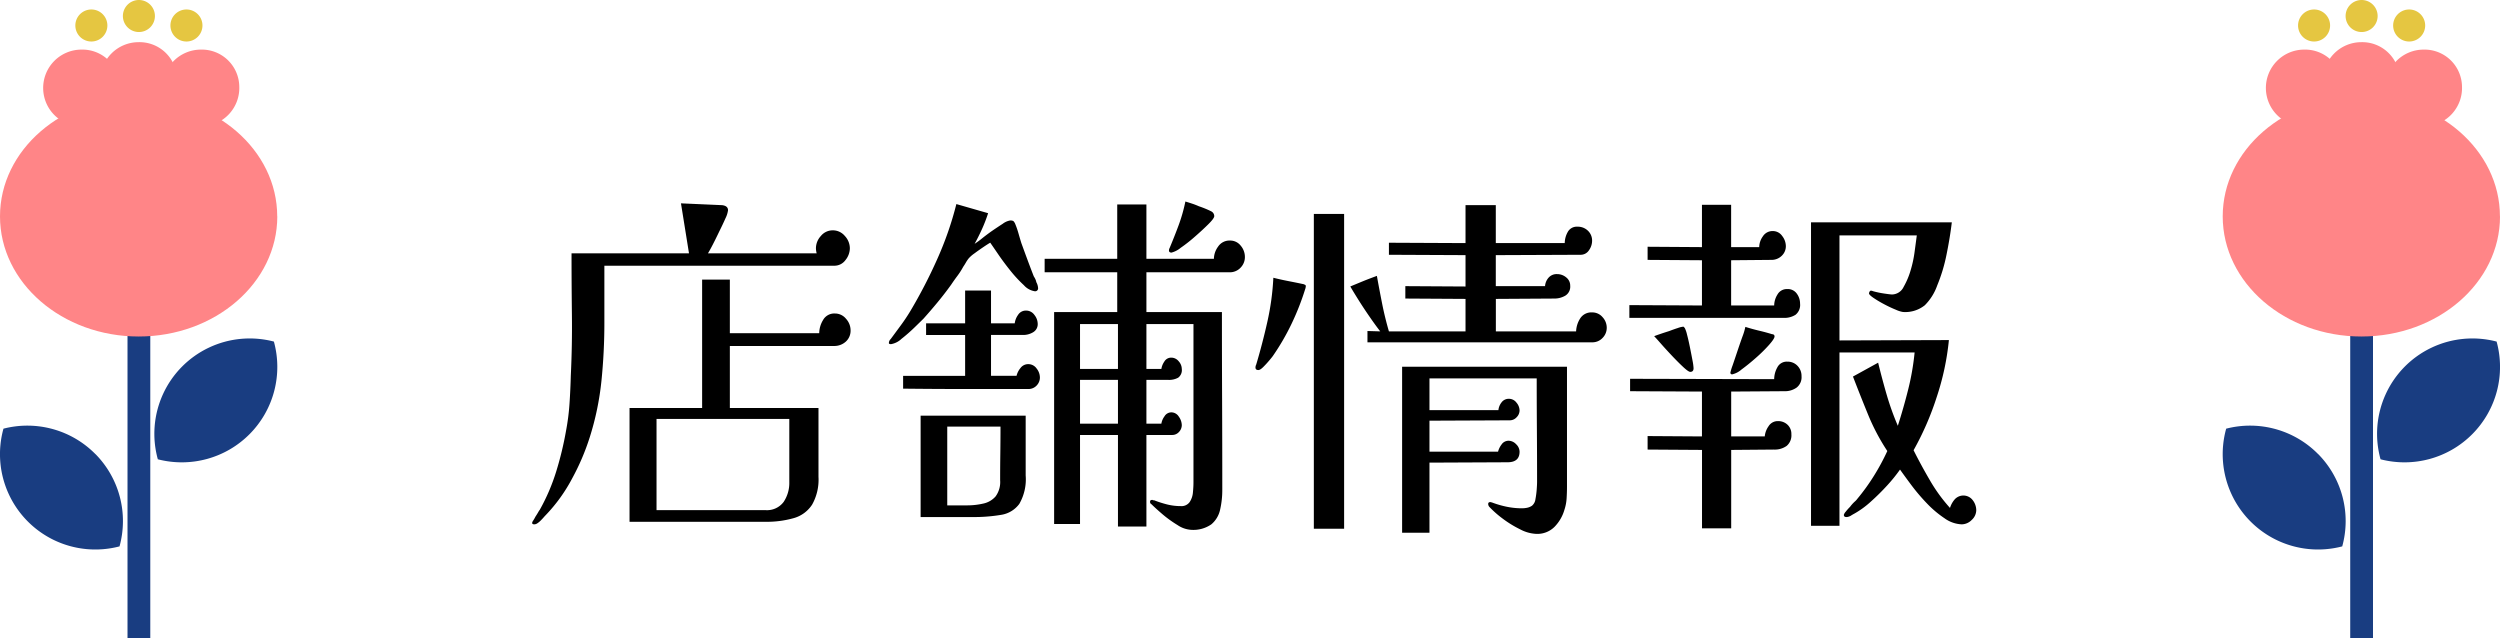
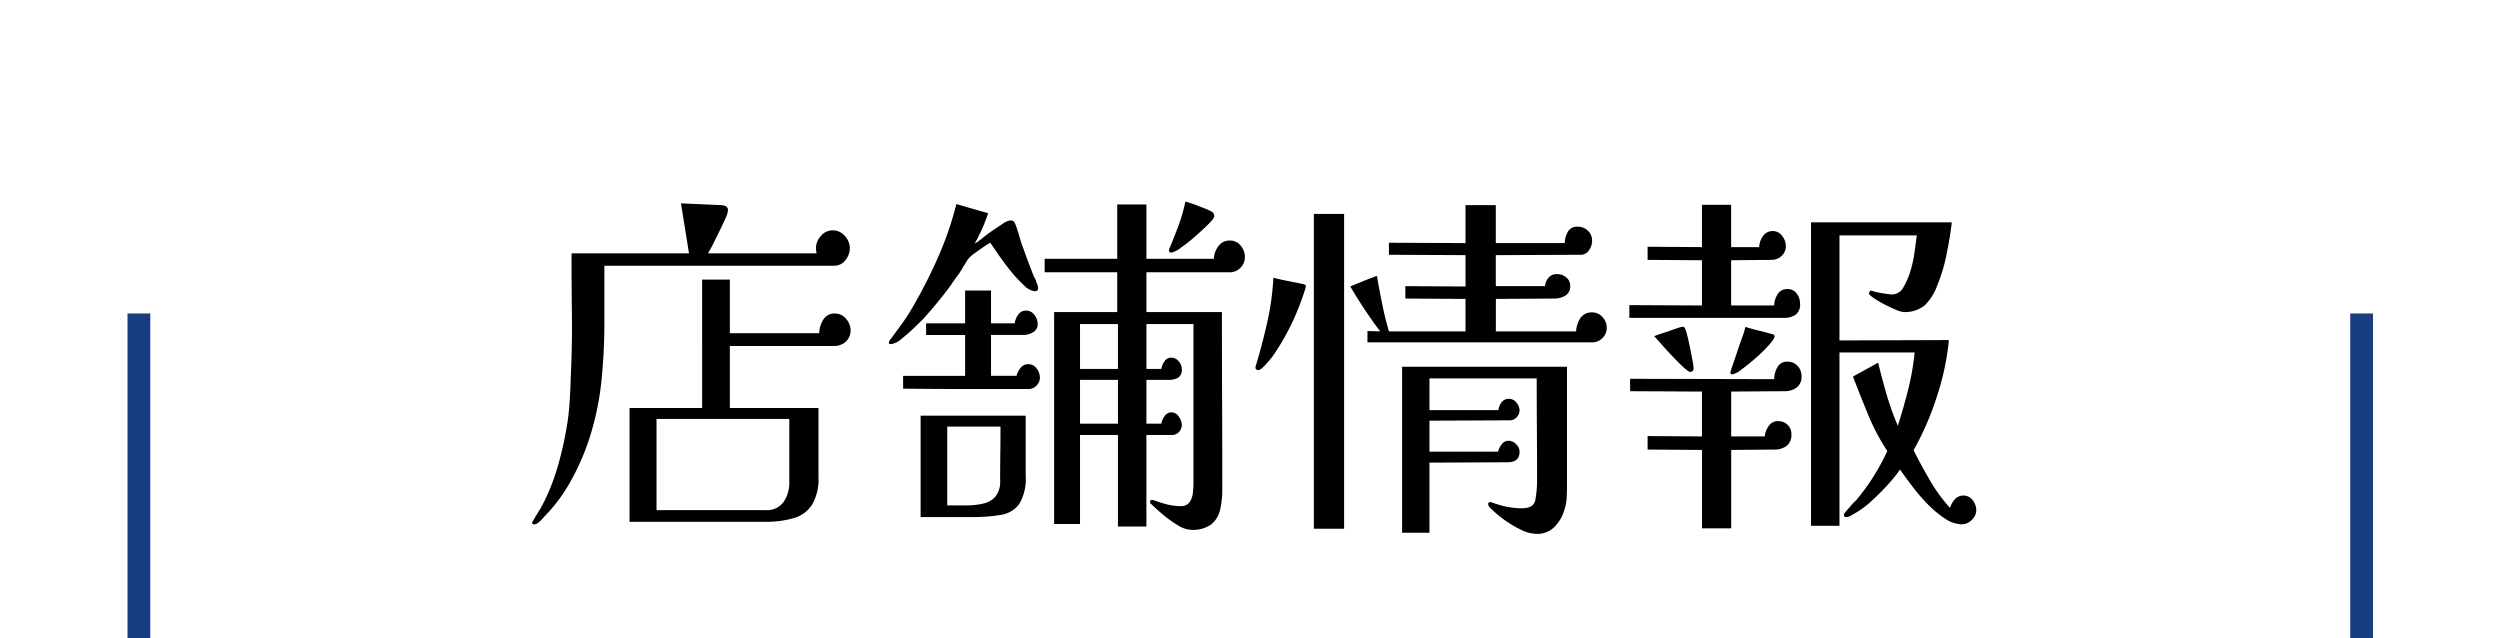
<svg xmlns="http://www.w3.org/2000/svg" width="205.611" height="52.504" viewBox="0 0 205.611 52.504">
  <defs>
    <clipPath id="clip-path">
-       <rect id="長方形_820" data-name="長方形 820" width="22.806" height="52.504" fill="none" />
-     </clipPath>
+       </clipPath>
  </defs>
  <g id="グループ_746" data-name="グループ 746" transform="translate(-112.194 -3502.714)">
    <path id="パス_2165" data-name="パス 2165" d="M22.11-7.05H11.19V.45h8.94a1.708,1.708,0,0,0,1.515-.675A2.811,2.811,0,0,0,22.11-1.86Zm4.98-14.04a1.571,1.571,0,0,1-.36.975,1.124,1.124,0,0,1-.93.465H6.9q0,2.31,0,4.71a46.871,46.871,0,0,1-.24,4.755A23.147,23.147,0,0,1,5.7-5.55,19.129,19.129,0,0,1,4.245-2.145,13.323,13.323,0,0,1,2.07.87q-.06.06-.165.18t-.255.27a1.673,1.673,0,0,1-.255.21.465.465,0,0,1-.255.09q-.18,0-.18-.12a.438.438,0,0,1,.09-.195A2.942,2.942,0,0,0,1.23.99q.12-.18.225-.36A1.539,1.539,0,0,1,1.59.42,16.249,16.249,0,0,0,2.94-2.73a27.4,27.4,0,0,0,.81-3.36,18.7,18.7,0,0,0,.285-2.25q.075-1.14.105-2.28.12-2.49.09-5.01T4.2-20.67h9.66l-.66-4.11,3.39.15q.48.06.48.42a2.073,2.073,0,0,1-.21.66q-.21.48-.51,1.08-.6,1.26-.93,1.8h8.94a1.763,1.763,0,0,1-.06-.42,1.5,1.5,0,0,1,.405-1.005,1.25,1.25,0,0,1,.975-.465,1.28,1.28,0,0,1,1,.465A1.5,1.5,0,0,1,27.09-21.09Zm.06,6.75a1.208,1.208,0,0,1-.39.93,1.4,1.4,0,0,1-.99.36H17.22v5.1h7.29v5.67A4.181,4.181,0,0,1,23.985,0,2.655,2.655,0,0,1,22.47,1.11a8.111,8.111,0,0,1-2.34.3H8.97V-7.95h5.97V-18.51h2.28v4.41h7.35a2.127,2.127,0,0,1,.315-1.08,1.051,1.051,0,0,1,.975-.54,1.164,1.164,0,0,1,.915.435A1.419,1.419,0,0,1,27.15-14.34ZM35.1-6.42V.06h1.59a5.956,5.956,0,0,0,1.38-.15,1.85,1.85,0,0,0,1.005-.585A2.007,2.007,0,0,0,39.45-2.01q0-1.11.015-2.205T39.48-6.42Zm14.04-.24v-3.6H46.02v3.6Zm0-4.5v-3.69H46.02v3.69ZM41.55-2.4a4.045,4.045,0,0,1-.525,2.34,2.288,2.288,0,0,1-1.5.9,13.4,13.4,0,0,1-2.385.18H32.91V-7.32h8.64Zm1.17-8.07a.948.948,0,0,1-.27.675.909.909,0,0,1-.69.285H36.63q-2.58,0-5.16-.03v-1.05h5.1v-3.36H33.36v-.96h3.21v-2.7H38.7v2.7h1.95a1.5,1.5,0,0,1,.27-.69.753.753,0,0,1,.66-.36.828.828,0,0,1,.69.36,1.2,1.2,0,0,1,.27.72.763.763,0,0,1-.375.7,1.573,1.573,0,0,1-.825.225H38.7v3.36h2.1a1.551,1.551,0,0,1,.315-.63.783.783,0,0,1,.645-.33.828.828,0,0,1,.69.36A1.2,1.2,0,0,1,42.72-10.47Zm-.15-7.35a.239.239,0,0,1-.27.27,1.51,1.51,0,0,1-.9-.5,10.719,10.719,0,0,1-1.1-1.185q-.555-.69-1.005-1.35t-.66-.96q-.21.12-.585.375t-.72.51a2.677,2.677,0,0,0-.465.405,2.726,2.726,0,0,0-.225.33q-.1.18-.225.36a5.952,5.952,0,0,1-.48.75q-.27.36-.51.72-.54.75-1.11,1.44T33.15-15.3q-.21.21-.735.72a13.522,13.522,0,0,1-1.08.945,1.646,1.646,0,0,1-.855.435q-.18,0-.18-.09a.459.459,0,0,1,.15-.33l.84-1.14q.42-.57.78-1.17a40.611,40.611,0,0,0,2.205-4.26,27.384,27.384,0,0,0,1.575-4.53l2.61.75a11.828,11.828,0,0,1-.495,1.29q-.285.63-.615,1.23a6.912,6.912,0,0,0,.615-.45q.375-.3.8-.6.48-.33.9-.6a1.394,1.394,0,0,1,.6-.27.517.517,0,0,1,.27.045.7.7,0,0,1,.15.225,7.1,7.1,0,0,1,.27.78q.12.42.24.81.24.66.495,1.35t.525,1.38a1.961,1.961,0,0,1,.12.21,1.071,1.071,0,0,1,.09.27A1.162,1.162,0,0,1,42.57-17.82Zm17.01-2.55a1.236,1.236,0,0,1-.36.885,1.2,1.2,0,0,1-.9.375H51.48v3.27h6.21q0,3.66.015,7.29t.015,7.29A7.212,7.212,0,0,1,57.54.42a2.171,2.171,0,0,1-.72,1.2,2.6,2.6,0,0,1-1.68.45,2.235,2.235,0,0,1-1.1-.39A9.56,9.56,0,0,1,52.815.8Q52.23.3,51.9-.03a.215.215,0,0,1-.12-.21q0-.15.18-.15a.061.061,0,0,1,.045.015.061.061,0,0,0,.045.015h.06a9,9,0,0,0,1.08.345A4.559,4.559,0,0,0,54.3.12a.825.825,0,0,0,.735-.33A1.672,1.672,0,0,0,55.305-1q.045-.465.045-.825V-14.85H51.48v3.69h1.23a1.447,1.447,0,0,1,.24-.6.646.646,0,0,1,.57-.33.781.781,0,0,1,.615.3.961.961,0,0,1,.255.63.772.772,0,0,1-.3.72,1.568,1.568,0,0,1-.81.18h-1.8v3.6h1.23a1.368,1.368,0,0,1,.255-.6.658.658,0,0,1,.555-.33.728.728,0,0,1,.63.36,1.251,1.251,0,0,1,.24.69.823.823,0,0,1-.225.555.744.744,0,0,1-.585.255h-2.1V1.8H49.14V-5.73H46.02V1.59H43.89V-15.84h5.19v-3.27H43.11v-1.11h5.97v-4.47h2.4v4.47h5.55a1.743,1.743,0,0,1,.345-1,1.119,1.119,0,0,1,.975-.5,1.094,1.094,0,0,1,.885.42A1.431,1.431,0,0,1,59.58-20.37Zm-2.52-3.36q0,.18-.465.645t-1.1,1.02a12.592,12.592,0,0,1-1.2.945,1.968,1.968,0,0,1-.75.39q-.21,0-.21-.18a.483.483,0,0,1,.06-.21q.39-.93.735-1.86a13.322,13.322,0,0,0,.555-1.95q.3.09.57.18t.54.21q.27.09.525.195t.495.225A.447.447,0,0,1,57.06-23.73Zm7.53,5.76a.952.952,0,0,1-.06.27,21.152,21.152,0,0,1-1.11,2.82,19.277,19.277,0,0,1-1.53,2.64q-.06.09-.3.375t-.495.54q-.255.255-.405.255-.24,0-.24-.21a.533.533,0,0,1,.06-.24q.51-1.71.915-3.51a21.265,21.265,0,0,0,.495-3.63q.6.15,1.215.27t1.185.24a.461.461,0,0,1,.18.06A.118.118,0,0,1,64.59-17.97ZM67.74,1.98H65.25V-23.91h2.49ZM86.07-1.5q0,.48-.03.975a3.679,3.679,0,0,1-.18.945,3.316,3.316,0,0,1-.81,1.4,2,2,0,0,1-1.5.585,3.124,3.124,0,0,1-1.335-.375,8.83,8.83,0,0,1-1.44-.885A8.29,8.29,0,0,1,79.71.21a.373.373,0,0,1-.12-.27q0-.15.18-.15a1.254,1.254,0,0,1,.21.06,7.809,7.809,0,0,0,1.17.33,6.105,6.105,0,0,0,1.2.12A2.145,2.145,0,0,0,82.8.255,1.12,1.12,0,0,0,83.19.09a.823.823,0,0,0,.285-.54,6.907,6.907,0,0,0,.105-.8q.03-.4.03-.645,0-2.13-.015-4.26t-.015-4.23H74.76v2.61h5.67a1.226,1.226,0,0,1,.255-.63.727.727,0,0,1,.615-.3.767.767,0,0,1,.615.315,1.018,1.018,0,0,1,.255.645.8.8,0,0,1-.24.555.757.757,0,0,1-.57.255l-6.6.03v2.55H80.4a1.65,1.65,0,0,1,.285-.585.689.689,0,0,1,.585-.315.86.86,0,0,1,.615.285.86.86,0,0,1,.285.615q0,.87-.99.87l-6.42.03V2.31H72.51V-11.34H86.07Zm3.27-13.05a1.176,1.176,0,0,1-.345.84,1.137,1.137,0,0,1-.855.36H69.66v-.93l1.05.03q-.42-.54-.945-1.305T68.82-17q-.42-.675-.57-.945l.87-.36q.51-.21.915-.36l.4-.15q.21,1.17.435,2.3t.555,2.265h6.3v-2.67l-4.95-.03v-1.02l4.95.03v-2.58l-6.3-.03v-.99l6.3.03v-3.12h2.49v3.12h5.67a1.9,1.9,0,0,1,.24-.9.844.844,0,0,1,.81-.45,1.189,1.189,0,0,1,.855.33,1.112,1.112,0,0,1,.345.84,1.347,1.347,0,0,1-.255.765.807.807,0,0,1-.705.375l-6.96.03v2.55h4.05a1.18,1.18,0,0,1,.285-.69.876.876,0,0,1,.705-.3,1.152,1.152,0,0,1,.75.27.852.852,0,0,1,.33.69.865.865,0,0,1-.4.81,1.76,1.76,0,0,1-.915.24l-4.8.03v2.67h6.6a2.125,2.125,0,0,1,.345-1.08,1.084,1.084,0,0,1,.975-.48,1.1,1.1,0,0,1,.855.39A1.281,1.281,0,0,1,89.34-14.55Zm16.02,3.99a1.081,1.081,0,0,1-.4.93,1.642,1.642,0,0,1-1.005.3l-4.38.03v3.69h2.76a1.711,1.711,0,0,1,.315-.84.882.882,0,0,1,.765-.42,1.107,1.107,0,0,1,.795.3,1.028,1.028,0,0,1,.315.78,1.135,1.135,0,0,1-.39.96,1.679,1.679,0,0,1-1.05.3l-3.51.03V1.95h-2.4V-4.5L92.7-4.53V-5.64l4.47.03V-9.3l-5.91-.03v-1.02l11.85.03a2.03,2.03,0,0,1,.255-.96.866.866,0,0,1,.825-.48,1.112,1.112,0,0,1,.84.345A1.189,1.189,0,0,1,105.36-10.56Zm-8.88-.66q0,.3-.27.3-.15,0-.57-.39t-.93-.93q-.51-.54-.915-1t-.555-.615q.15-.06.5-.18t.735-.24q.39-.15.72-.255a1.962,1.962,0,0,1,.42-.105.1.1,0,0,1,.09.045.492.492,0,0,0,.06.075,2.569,2.569,0,0,1,.18.54q.12.45.24,1.05t.21,1.08A4.441,4.441,0,0,1,96.48-11.22Zm6.66-2.61q0,.18-.45.69a12.171,12.171,0,0,1-1.08,1.065q-.63.555-1.185.96a1.78,1.78,0,0,1-.765.4.133.133,0,0,1-.15-.15,4.437,4.437,0,0,1,.18-.585q.18-.525.39-1.155t.42-1.215a5.071,5.071,0,0,0,.24-.8q.57.18,1.14.315t1.05.285Q103.14-14.01,103.14-13.83Zm2.1-2.7a1.027,1.027,0,0,1-.375.915,1.7,1.7,0,0,1-.975.255H91.2v-1.05l5.97.03V-20.1l-4.47-.03v-1.08l4.47.03v-3.48h2.4v3.48h2.31a1.544,1.544,0,0,1,.3-.885.936.936,0,0,1,.81-.435.928.928,0,0,1,.78.405,1.375,1.375,0,0,1,.3.825,1.077,1.077,0,0,1-.345.81,1.189,1.189,0,0,1-.855.33l-3.3.03v3.72h3.54a1.737,1.737,0,0,1,.27-.9.884.884,0,0,1,.81-.45.9.9,0,0,1,.78.375A1.381,1.381,0,0,1,105.24-16.53ZM119.73.45a1.1,1.1,0,0,1-.375.81,1.169,1.169,0,0,1-.825.36,2.591,2.591,0,0,1-1.41-.5,8.566,8.566,0,0,1-1.455-1.23,15.856,15.856,0,0,1-1.275-1.5q-.57-.765-.93-1.275A13.1,13.1,0,0,1,112.4-1.575a18.881,18.881,0,0,1-1.35,1.335,7.4,7.4,0,0,1-1.365.99q-.06.03-.135.075T109.38.93a1.164,1.164,0,0,1-.15.06.566.566,0,0,1-.18.03q-.21,0-.21-.18a.653.653,0,0,1,.15-.255,4.2,4.2,0,0,1,.36-.405,3.1,3.1,0,0,1,.375-.42,1.287,1.287,0,0,0,.225-.24,16.782,16.782,0,0,0,1.365-1.89,18.212,18.212,0,0,0,1.1-2.04A17.349,17.349,0,0,1,110.835-7.4q-.645-1.575-1.245-3.135l2.07-1.14q.33,1.35.705,2.64a22.2,22.2,0,0,0,.915,2.55q.48-1.5.855-3a20.876,20.876,0,0,0,.525-3.03h-6.18V1.74h-2.34V-23.22h11.58q-.15,1.26-.435,2.655a13.481,13.481,0,0,1-.765,2.535A4.331,4.331,0,0,1,115.5-16.4a2.569,2.569,0,0,1-1.8.555,2.248,2.248,0,0,1-.57-.18,10.019,10.019,0,0,1-.96-.45,9.431,9.431,0,0,1-.885-.525q-.375-.255-.375-.375a.369.369,0,0,1,.06-.165q.06-.105.27-.015a7.217,7.217,0,0,0,.93.195q.51.075.63.075a1.08,1.08,0,0,0,.96-.63,6.221,6.221,0,0,0,.57-1.35,9.5,9.5,0,0,0,.315-1.425q.1-.735.195-1.455h-6.36v8.64l9-.03a21.493,21.493,0,0,1-1,4.68,23.784,23.784,0,0,1-1.905,4.38q.6,1.2,1.335,2.46A13.362,13.362,0,0,0,117.57.27a1.958,1.958,0,0,1,.39-.705.962.962,0,0,1,1.485.075A1.355,1.355,0,0,1,119.73.45Z" transform="translate(155 3544.218)" />
    <g id="グループ_727" data-name="グループ 727" transform="translate(112.194 3502.714)">
      <rect id="長方形_819" data-name="長方形 819" width="1.873" height="26.722" transform="translate(10.487 25.782)" fill="#193d81" />
      <g id="グループ_692" data-name="グループ 692">
        <g id="グループ_691" data-name="グループ 691" clip-path="url(#clip-path)">
          <path id="パス_1681" data-name="パス 1681" d="M131.013,277.884a7.859,7.859,0,0,1-7.564,2.088,7.841,7.841,0,0,1,9.545-9.681,7.843,7.843,0,0,1-1.981,7.593" transform="translate(-110.468 -242.198)" fill="#193d81" />
          <path id="パス_1682" data-name="パス 1682" d="M7.848,341.993A7.858,7.858,0,0,0,.285,339.9a7.841,7.841,0,0,0,9.545,9.681,7.843,7.843,0,0,0-1.981-7.593" transform="translate(0 -304.644)" fill="#193d81" />
          <path id="パス_1683" data-name="パス 1683" d="M22.806,86.7c0,5.457-5.105,9.88-11.4,9.88S0,92.16,0,86.7s5.105-9.88,11.4-9.88,11.4,4.424,11.4,9.88" transform="translate(0 -68.904)" fill="#ff8587" />
          <path id="パス_1684" data-name="パス 1684" d="M86.346,36.65a3.155,3.155,0,1,1-3.152-3.009,3.083,3.083,0,0,1,3.152,3.009" transform="translate(-71.791 -30.173)" fill="#ff8587" />
          <path id="パス_1685" data-name="パス 1685" d="M40.776,42.582a3.155,3.155,0,1,1-3.152-3.009,3.083,3.083,0,0,1,3.152,3.009" transform="translate(-30.919 -35.494)" fill="#ff8587" />
          <path id="パス_1686" data-name="パス 1686" d="M136.059,42.582a3.155,3.155,0,1,1-3.152-3.009,3.083,3.083,0,0,1,3.152,3.009" transform="translate(-116.38 -35.494)" fill="#ff8587" />
          <path id="パス_1687" data-name="パス 1687" d="M62.743,8.9a1.317,1.317,0,1,0-1.317,1.317A1.317,1.317,0,0,0,62.743,8.9" transform="translate(-53.912 -6.803)" fill="#e5c641" />
          <path id="パス_1688" data-name="パス 1688" d="M138.6,8.9a1.317,1.317,0,1,0-1.317,1.317A1.317,1.317,0,0,0,138.6,8.9" transform="translate(-121.949 -6.803)" fill="#e5c641" />
          <path id="パス_1689" data-name="パス 1689" d="M100.671,1.317a1.317,1.317,0,1,0-1.317,1.317,1.317,1.317,0,0,0,1.317-1.317" transform="translate(-87.93 0)" fill="#e5c641" />
        </g>
      </g>
    </g>
    <g id="グループ_728" data-name="グループ 728" transform="translate(295 3502.714)">
      <rect id="長方形_819-2" data-name="長方形 819" width="1.873" height="26.722" transform="translate(10.487 25.782)" fill="#193d81" />
      <g id="グループ_692-2" data-name="グループ 692">
        <g id="グループ_691-2" data-name="グループ 691" clip-path="url(#clip-path)">
          <path id="パス_1681-2" data-name="パス 1681" d="M131.013,277.884a7.859,7.859,0,0,1-7.564,2.088,7.841,7.841,0,0,1,9.545-9.681,7.843,7.843,0,0,1-1.981,7.593" transform="translate(-110.468 -242.198)" fill="#193d81" />
          <path id="パス_1682-2" data-name="パス 1682" d="M7.848,341.993A7.858,7.858,0,0,0,.285,339.9a7.841,7.841,0,0,0,9.545,9.681,7.843,7.843,0,0,0-1.981-7.593" transform="translate(0 -304.644)" fill="#193d81" />
-           <path id="パス_1683-2" data-name="パス 1683" d="M22.806,86.7c0,5.457-5.105,9.88-11.4,9.88S0,92.16,0,86.7s5.105-9.88,11.4-9.88,11.4,4.424,11.4,9.88" transform="translate(0 -68.904)" fill="#ff8587" />
          <path id="パス_1684-2" data-name="パス 1684" d="M86.346,36.65a3.155,3.155,0,1,1-3.152-3.009,3.083,3.083,0,0,1,3.152,3.009" transform="translate(-71.791 -30.173)" fill="#ff8587" />
          <path id="パス_1685-2" data-name="パス 1685" d="M40.776,42.582a3.155,3.155,0,1,1-3.152-3.009,3.083,3.083,0,0,1,3.152,3.009" transform="translate(-30.919 -35.494)" fill="#ff8587" />
          <path id="パス_1686-2" data-name="パス 1686" d="M136.059,42.582a3.155,3.155,0,1,1-3.152-3.009,3.083,3.083,0,0,1,3.152,3.009" transform="translate(-116.38 -35.494)" fill="#ff8587" />
          <path id="パス_1687-2" data-name="パス 1687" d="M62.743,8.9a1.317,1.317,0,1,0-1.317,1.317A1.317,1.317,0,0,0,62.743,8.9" transform="translate(-53.912 -6.803)" fill="#e5c641" />
-           <path id="パス_1688-2" data-name="パス 1688" d="M138.6,8.9a1.317,1.317,0,1,0-1.317,1.317A1.317,1.317,0,0,0,138.6,8.9" transform="translate(-121.949 -6.803)" fill="#e5c641" />
          <path id="パス_1689-2" data-name="パス 1689" d="M100.671,1.317a1.317,1.317,0,1,0-1.317,1.317,1.317,1.317,0,0,0,1.317-1.317" transform="translate(-87.93 0)" fill="#e5c641" />
        </g>
      </g>
    </g>
  </g>
</svg>